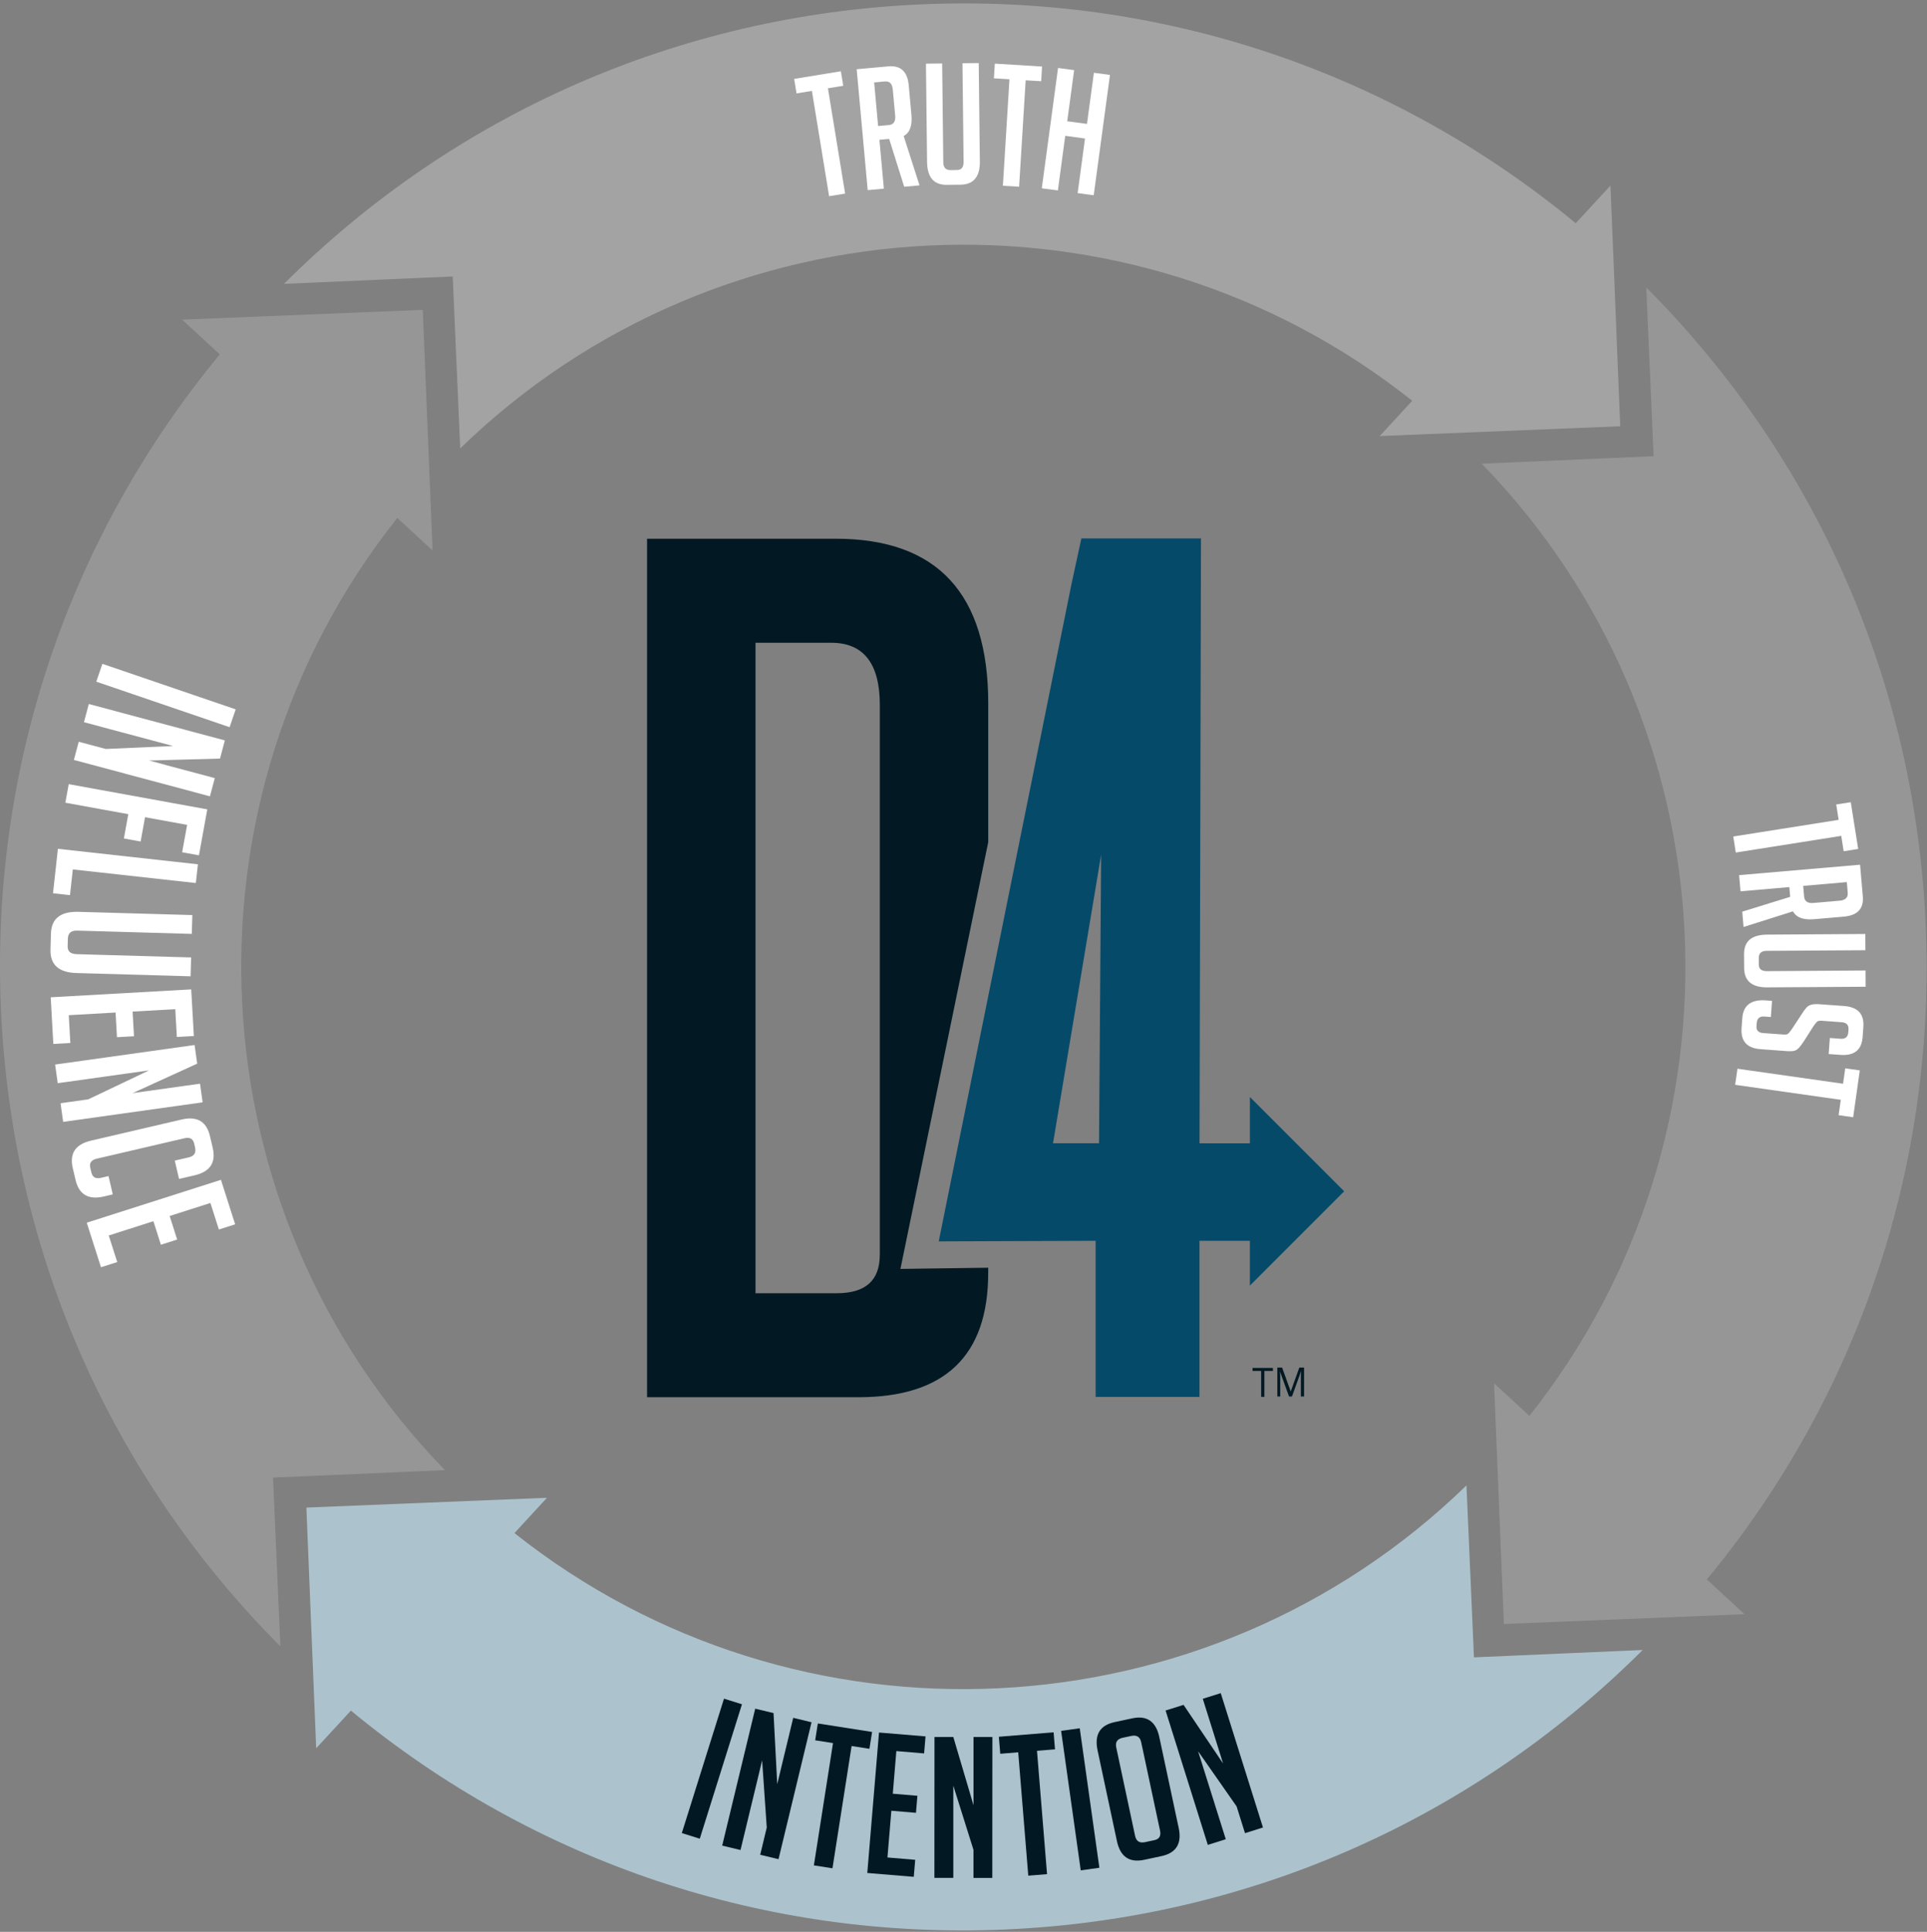
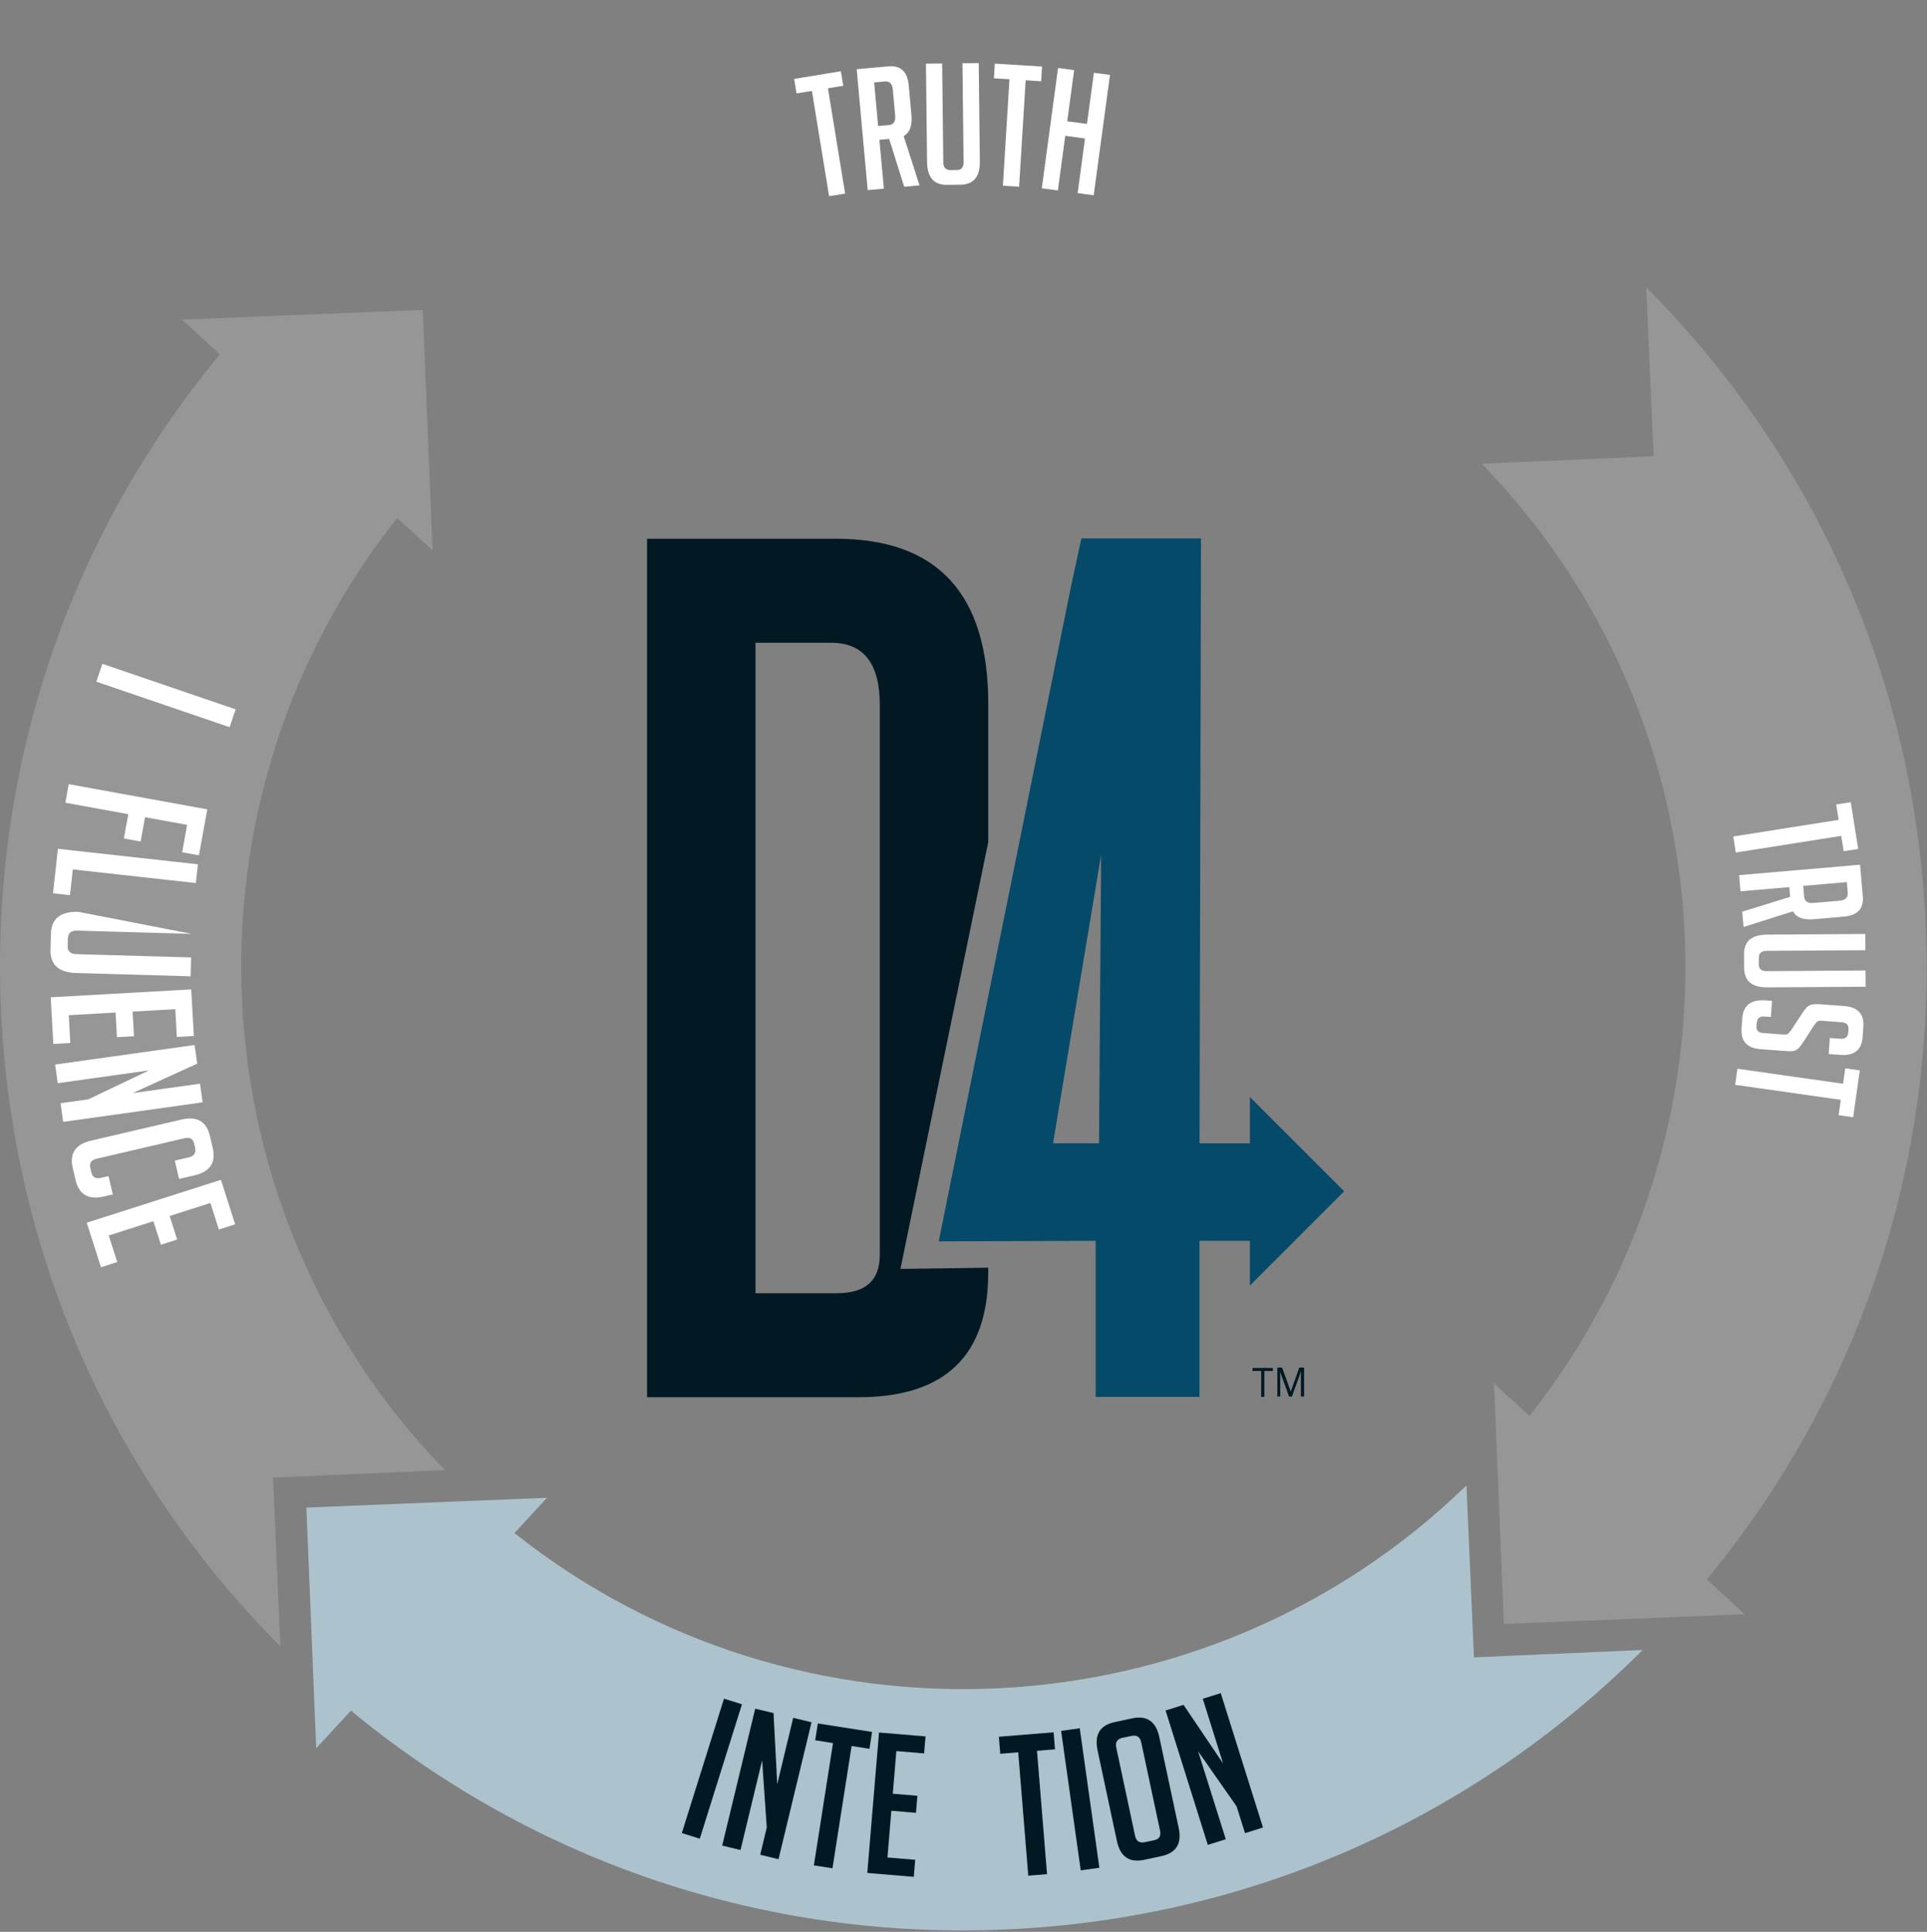
<svg xmlns="http://www.w3.org/2000/svg" width="429" height="430" viewBox="0 0 429 430" fill="none">
  <rect x="0" y="0" width="429" height="430" fill="#808080" stroke="none" />
  <g clip-path="url(#clip0_818_11617)">
    <path d="M200.46 282.44L220.01 187.43V156.64C220.01 132.15 208.69 119.91 186.05 119.91H144.05V311H191.08C210.35 311 220 301.78 220 283.32V282.17L200.45 282.44H200.46ZM195.86 279.33C195.86 285.01 192.68 287.85 186.3 287.85H168.2V143.07H185.05C192.26 143.07 195.87 147.69 195.87 156.91V279.33H195.86Z" fill="#021923" />
    <path d="M278.85 304.48V305.15H280.77V310.92H281.48V305.15H283.38V304.48H278.85Z" fill="#021923" />
    <path d="M287 310.92L284.94 305.23C285.01 305.68 285.01 306.21 285.01 306.8V310.84H284.37V304.4H285.43L287.35 309.72L289.26 304.4H290.32V310.84H289.61V306.72C289.61 306.27 289.61 305.75 289.68 305.15L287.62 310.84H286.98V310.92H287Z" fill="#021923" />
    <path d="M299.25 265.16L278.26 244.17V254.48H267.05L267.37 119.85H240.74L238.53 130.05L218.12 231.07L209.02 276.15V276.31H209.05L243.92 276.18V310.93H267.04V276.18H278.25V286.16L299.24 265.17L299.25 265.16ZM244.66 254.47H234.43L245.14 190.25L244.67 254.47H244.66Z" fill="#064A69" />
    <path d="M94.12 68.971L40.55 71.151L48.93 78.881C15.12 119.821 -2.12 171.131 0.21 224.571C2.56 278.481 24.57 328.491 62.42 366.451L60.78 328.891L99.05 327.221C42.84 269.381 38.42 178.281 88.44 115.281L96.3 122.521L94.12 68.951V68.971Z" fill="#969696" />
    <path d="M68.21 335.561L70.39 389.131L78.12 380.751C119.07 414.561 170.37 431.801 223.82 429.471C277.73 427.121 327.74 405.111 365.7 367.261L328.14 368.901L326.47 330.631C268.63 386.841 177.53 391.261 114.53 341.241L121.77 333.381L68.2 335.561H68.21Z" fill="#ACC3CD" />
    <path d="M334.8 361.47L388.37 359.29L379.99 351.56C413.8 310.61 431.04 259.31 428.71 205.86C426.36 151.95 404.35 101.95 366.5 63.98L368.14 101.54L329.87 103.21C386.08 161.05 390.5 252.15 340.48 315.15L332.62 307.91L334.8 361.48V361.47Z" fill="#969696" />
-     <path d="M360.71 94.88L358.53 41.31L350.8 49.69C309.86 15.88 258.55 -1.36 205.11 0.97C151.2 3.32 101.19 25.33 63.23 63.18L100.79 61.54L102.46 99.81C160.3 43.6 251.4 39.18 314.4 89.2L307.16 97.06L360.73 94.88H360.71Z" fill="#A3A3A3" />
    <path d="M184.32 19.651L188.15 43.091L184.58 43.671L180.75 20.231L177.33 20.791L176.8 17.561L187.2 15.861L187.73 19.091L184.31 19.651H184.32Z" fill="white" />
    <path d="M190.72 15.41L197.77 14.77C200.52 14.52 202.03 15.93 202.31 19L202.91 25.63C203.12 27.98 202.55 29.53 201.18 30.28L204.71 41.26L201.3 41.57L197.95 30.92L195.78 31.12L196.77 41.99L193.17 42.32L190.72 15.41ZM195.5 28.05L197.86 27.84C198.93 27.74 199.41 27.04 199.29 25.74L198.76 19.93C198.64 18.63 198.04 18.03 196.97 18.13L194.61 18.35L195.49 28.06L195.5 28.05Z" fill="white" />
    <path d="M217.89 14.041L218.14 35.941C218.18 39.351 216.74 41.071 213.83 41.111L210.78 41.141C207.89 41.171 206.43 39.471 206.39 36.031L206.14 14.171L209.75 14.131L210 36.111C210.01 37.291 210.55 37.871 211.6 37.861L213.07 37.841C214.05 37.831 214.53 37.231 214.52 36.051L214.27 14.071L217.88 14.031L217.89 14.041Z" fill="white" />
    <path d="M228.34 17.862L226.881 41.562L223.271 41.342L224.73 17.642L221.271 17.432L221.471 14.162L231.991 14.812L231.79 18.082L228.331 17.872L228.34 17.862Z" fill="white" />
    <path d="M239.91 42.991L241.55 30.831L237.15 30.231L235.51 42.391L231.93 41.911L235.55 15.131L239.13 15.611L237.59 26.991L241.99 27.581L243.53 16.201L247.11 16.681L243.49 43.461L239.91 42.981V42.991Z" fill="white" />
    <path d="M409.89 186.051L386.43 189.761L385.87 186.191L409.33 182.481L408.79 179.061L412.03 178.551L413.68 188.961L410.45 189.471L409.91 186.051H409.89Z" fill="white" />
    <path d="M414.1 192.461L414.71 199.511C414.95 202.261 413.53 203.771 410.45 204.031L403.81 204.601C401.46 204.801 399.91 204.221 399.16 202.851L388.16 206.331L387.87 202.921L398.54 199.621L398.35 197.451L387.48 198.391L387.17 194.791L414.09 192.471L414.1 192.461ZM401.44 197.181L401.64 199.541C401.73 200.611 402.43 201.101 403.73 200.981L409.54 200.481C410.84 200.371 411.44 199.771 411.35 198.701L411.15 196.341L401.44 197.181Z" fill="white" />
    <path d="M415.34 219.631L393.44 219.771C390.03 219.791 388.31 218.351 388.29 215.441L388.27 212.391C388.25 209.501 389.96 208.051 393.4 208.031L415.27 207.891L415.29 211.501L393.31 211.641C392.13 211.641 391.54 212.181 391.55 213.231V214.701C391.57 215.681 392.16 216.161 393.34 216.161L415.32 216.011L415.34 219.621V219.631Z" fill="white" />
    <path d="M407.39 231.04L409.75 231.21C410.83 231.29 411.4 230.8 411.48 229.75L411.52 229.19C411.6 228.16 411.09 227.61 410.02 227.53L405.55 227.2C405.05 227.16 404.7 227.24 404.51 227.43C404.32 227.62 404.07 227.93 403.76 228.36L401.67 231.64C401.19 232.36 400.82 232.87 400.56 233.16C400.3 233.46 399.99 233.68 399.64 233.83C399.29 233.98 398.64 234.02 397.69 233.95L391.95 233.53C388.92 233.31 387.51 231.75 387.72 228.84L387.88 226.63C388.09 223.75 389.84 222.43 393.15 222.67L394.5 222.77L394.24 226.37L392.78 226.26C391.73 226.18 391.16 226.68 391.09 227.76L391.04 228.4C390.97 229.35 391.46 229.86 392.51 229.94L397.09 230.27C397.59 230.31 397.94 230.23 398.13 230.04C398.32 229.85 398.57 229.54 398.88 229.11L401.04 225.83C401.49 225.11 401.87 224.59 402.17 224.27C402.47 223.95 402.84 223.73 403.29 223.62C403.74 223.5 404.31 223.47 405.01 223.52L410.53 223.92C413.61 224.15 415.04 225.7 414.83 228.57L414.67 230.82C414.46 233.7 412.82 235.02 409.74 234.8L407.11 234.61L407.37 231.01L407.39 231.04Z" fill="white" />
    <path d="M409.8 244.801L386.29 241.461L386.8 237.881L410.31 241.221L410.8 237.791L414.04 238.251L412.56 248.681L409.32 248.221L409.81 244.791L409.8 244.801Z" fill="white" />
    <path d="M151.79 408.012L161.18 378.092L165.18 379.342L155.79 409.262L151.79 408.012Z" fill="#021923" />
    <path d="M173.04 397.092L176.59 382.362L180.67 383.342L173.32 413.822L169.24 412.842L170.7 406.772L169.67 391.832L164.86 411.782L160.78 410.802L168.13 380.322L172.21 381.302L173.03 397.092H173.04Z" fill="#021923" />
    <path d="M189.59 388.631L185.33 415.851L181.19 415.201L185.45 387.981L181.48 387.361L182.07 383.611L194.15 385.501L193.56 389.251L189.59 388.631Z" fill="#021923" />
    <path d="M193.08 416.881L195.69 385.631L206.05 386.491L205.73 390.281L199.55 389.761L198.76 399.251L204.24 399.711L203.92 403.501L198.44 403.041L197.57 413.441L203.75 413.961L203.43 417.751L193.07 416.891L193.08 416.881Z" fill="#021923" />
-     <path d="M216.73 401.781V386.631H220.93L220.91 417.991H216.72V411.741L212.23 397.451V417.981H208.02L208.04 386.621H212.23L216.72 401.781H216.73Z" fill="#021923" />
    <path d="M230.86 389.682L233.1 417.152L228.92 417.492L226.68 390.032L222.68 390.362L222.37 386.572L234.56 385.582L234.87 389.372L230.86 389.702V389.682Z" fill="#021923" />
    <path d="M240.6 416.312L236.23 385.262L240.38 384.682L244.75 415.732L240.6 416.312Z" fill="#021923" />
    <path d="M254.73 413.962C251.43 414.662 249.41 413.282 248.66 409.812L244.35 389.612C243.6 386.112 244.87 384.012 248.14 383.312L252.07 382.472C255.34 381.772 257.36 383.172 258.1 386.672L262.41 406.872C263.15 410.342 261.87 412.432 258.57 413.142L254.73 413.962ZM254.92 410.032L257.01 409.582C258.09 409.352 258.51 408.642 258.25 407.442L254.06 387.792C253.81 386.592 253.06 386.132 251.84 386.392L249.92 386.802C248.72 387.062 248.25 387.782 248.51 388.982L252.7 408.632C252.96 409.832 253.69 410.292 254.92 410.032Z" fill="#021923" />
    <path d="M272.31 392.581L267.77 378.121L271.77 376.861L281.17 406.771L277.17 408.031L275.3 402.071L266.73 389.801L272.89 409.381L268.89 410.641L259.49 380.731L263.49 379.471L272.33 392.581H272.31Z" fill="#021923" />
    <path d="M22.79 147.76L52.47 157.89L51.12 161.86L21.44 151.73L22.79 147.76Z" fill="white" />
-     <path d="M33.18 169.279L47.82 173.199L46.74 177.249L16.45 169.149L17.53 165.099L23.56 166.709L38.52 166.049L18.69 160.749L19.77 156.699L50.06 164.799L48.98 168.849L33.18 169.279Z" fill="white" />
    <path d="M31.32 187.309L27.58 186.629L28.56 181.219L14.55 178.669L15.3 174.539L46.15 180.149L44.29 190.379L40.55 189.699L41.66 183.599L32.29 181.899L31.31 187.309H31.32Z" fill="white" />
    <path d="M11.8 198.83L12.89 188.93L44.06 192.38L43.6 196.55L16.21 193.52L15.58 199.25L11.8 198.83Z" fill="white" />
-     <path d="M42.44 217.31L17.03 216.58C13.07 216.47 11.14 214.72 11.24 211.35L11.34 207.81C11.43 204.46 13.48 202.85 17.46 202.96L42.82 203.68L42.7 207.87L17.21 207.14C15.84 207.1 15.14 207.69 15.11 208.92L15.06 210.62C15.03 211.75 15.69 212.34 17.06 212.38L42.55 213.11L42.43 217.3L42.44 217.31Z" fill="white" />
+     <path d="M42.44 217.31L17.03 216.58C13.07 216.47 11.14 214.72 11.24 211.35L11.34 207.81C11.43 204.46 13.48 202.85 17.46 202.96L42.7 207.87L17.21 207.14C15.84 207.1 15.14 207.69 15.11 208.92L15.06 210.62C15.03 211.75 15.69 212.34 17.06 212.38L42.55 213.11L42.43 217.3L42.44 217.31Z" fill="white" />
    <path d="M11.26 221.981L42.57 220.221L43.16 230.601L39.37 230.811L39.02 224.621L29.52 225.161L29.83 230.651L26.04 230.861L25.73 225.371L15.31 225.961L15.66 232.151L11.87 232.361L11.29 221.981H11.26Z" fill="white" />
    <path d="M29.52 243.31L44.53 241.21L45.11 245.36L14.06 249.71L13.48 245.56L19.66 244.69L33.18 238.25L12.85 241.1L12.27 236.95L43.32 232.6L43.9 236.75L29.52 243.31Z" fill="white" />
    <path d="M25.11 265.851L23.15 266.311C19.69 267.121 17.58 265.891 16.82 262.631L16.2 259.991C15.44 256.731 16.79 254.701 20.25 253.891L40.41 249.191C43.87 248.381 45.98 249.611 46.74 252.871L47.36 255.511C48.12 258.771 46.77 260.801 43.31 261.611L39.86 262.411L38.91 258.331L42.06 257.601C43.25 257.321 43.7 256.571 43.42 255.361L43.23 254.551C42.98 253.471 42.26 253.071 41.07 253.351L21.51 257.911C20.32 258.191 19.85 258.861 20.1 259.941L20.34 260.961C20.59 262.041 21.31 262.441 22.5 262.161L24.16 261.771L25.11 265.851Z" fill="white" />
    <path d="M19.32 272.149L49.19 262.609L52.35 272.509L48.73 273.669L46.84 267.759L37.77 270.659L39.44 275.899L35.82 277.059L34.15 271.819L24.21 274.999L26.1 280.909L22.48 282.069L19.32 272.169V272.149Z" fill="white" />
  </g>
  <defs>
    <clipPath id="clip0_818_11617">
      <rect width="428.92" height="428.92" fill="white" transform="translate(0 0.76)" />
    </clipPath>
  </defs>
</svg>